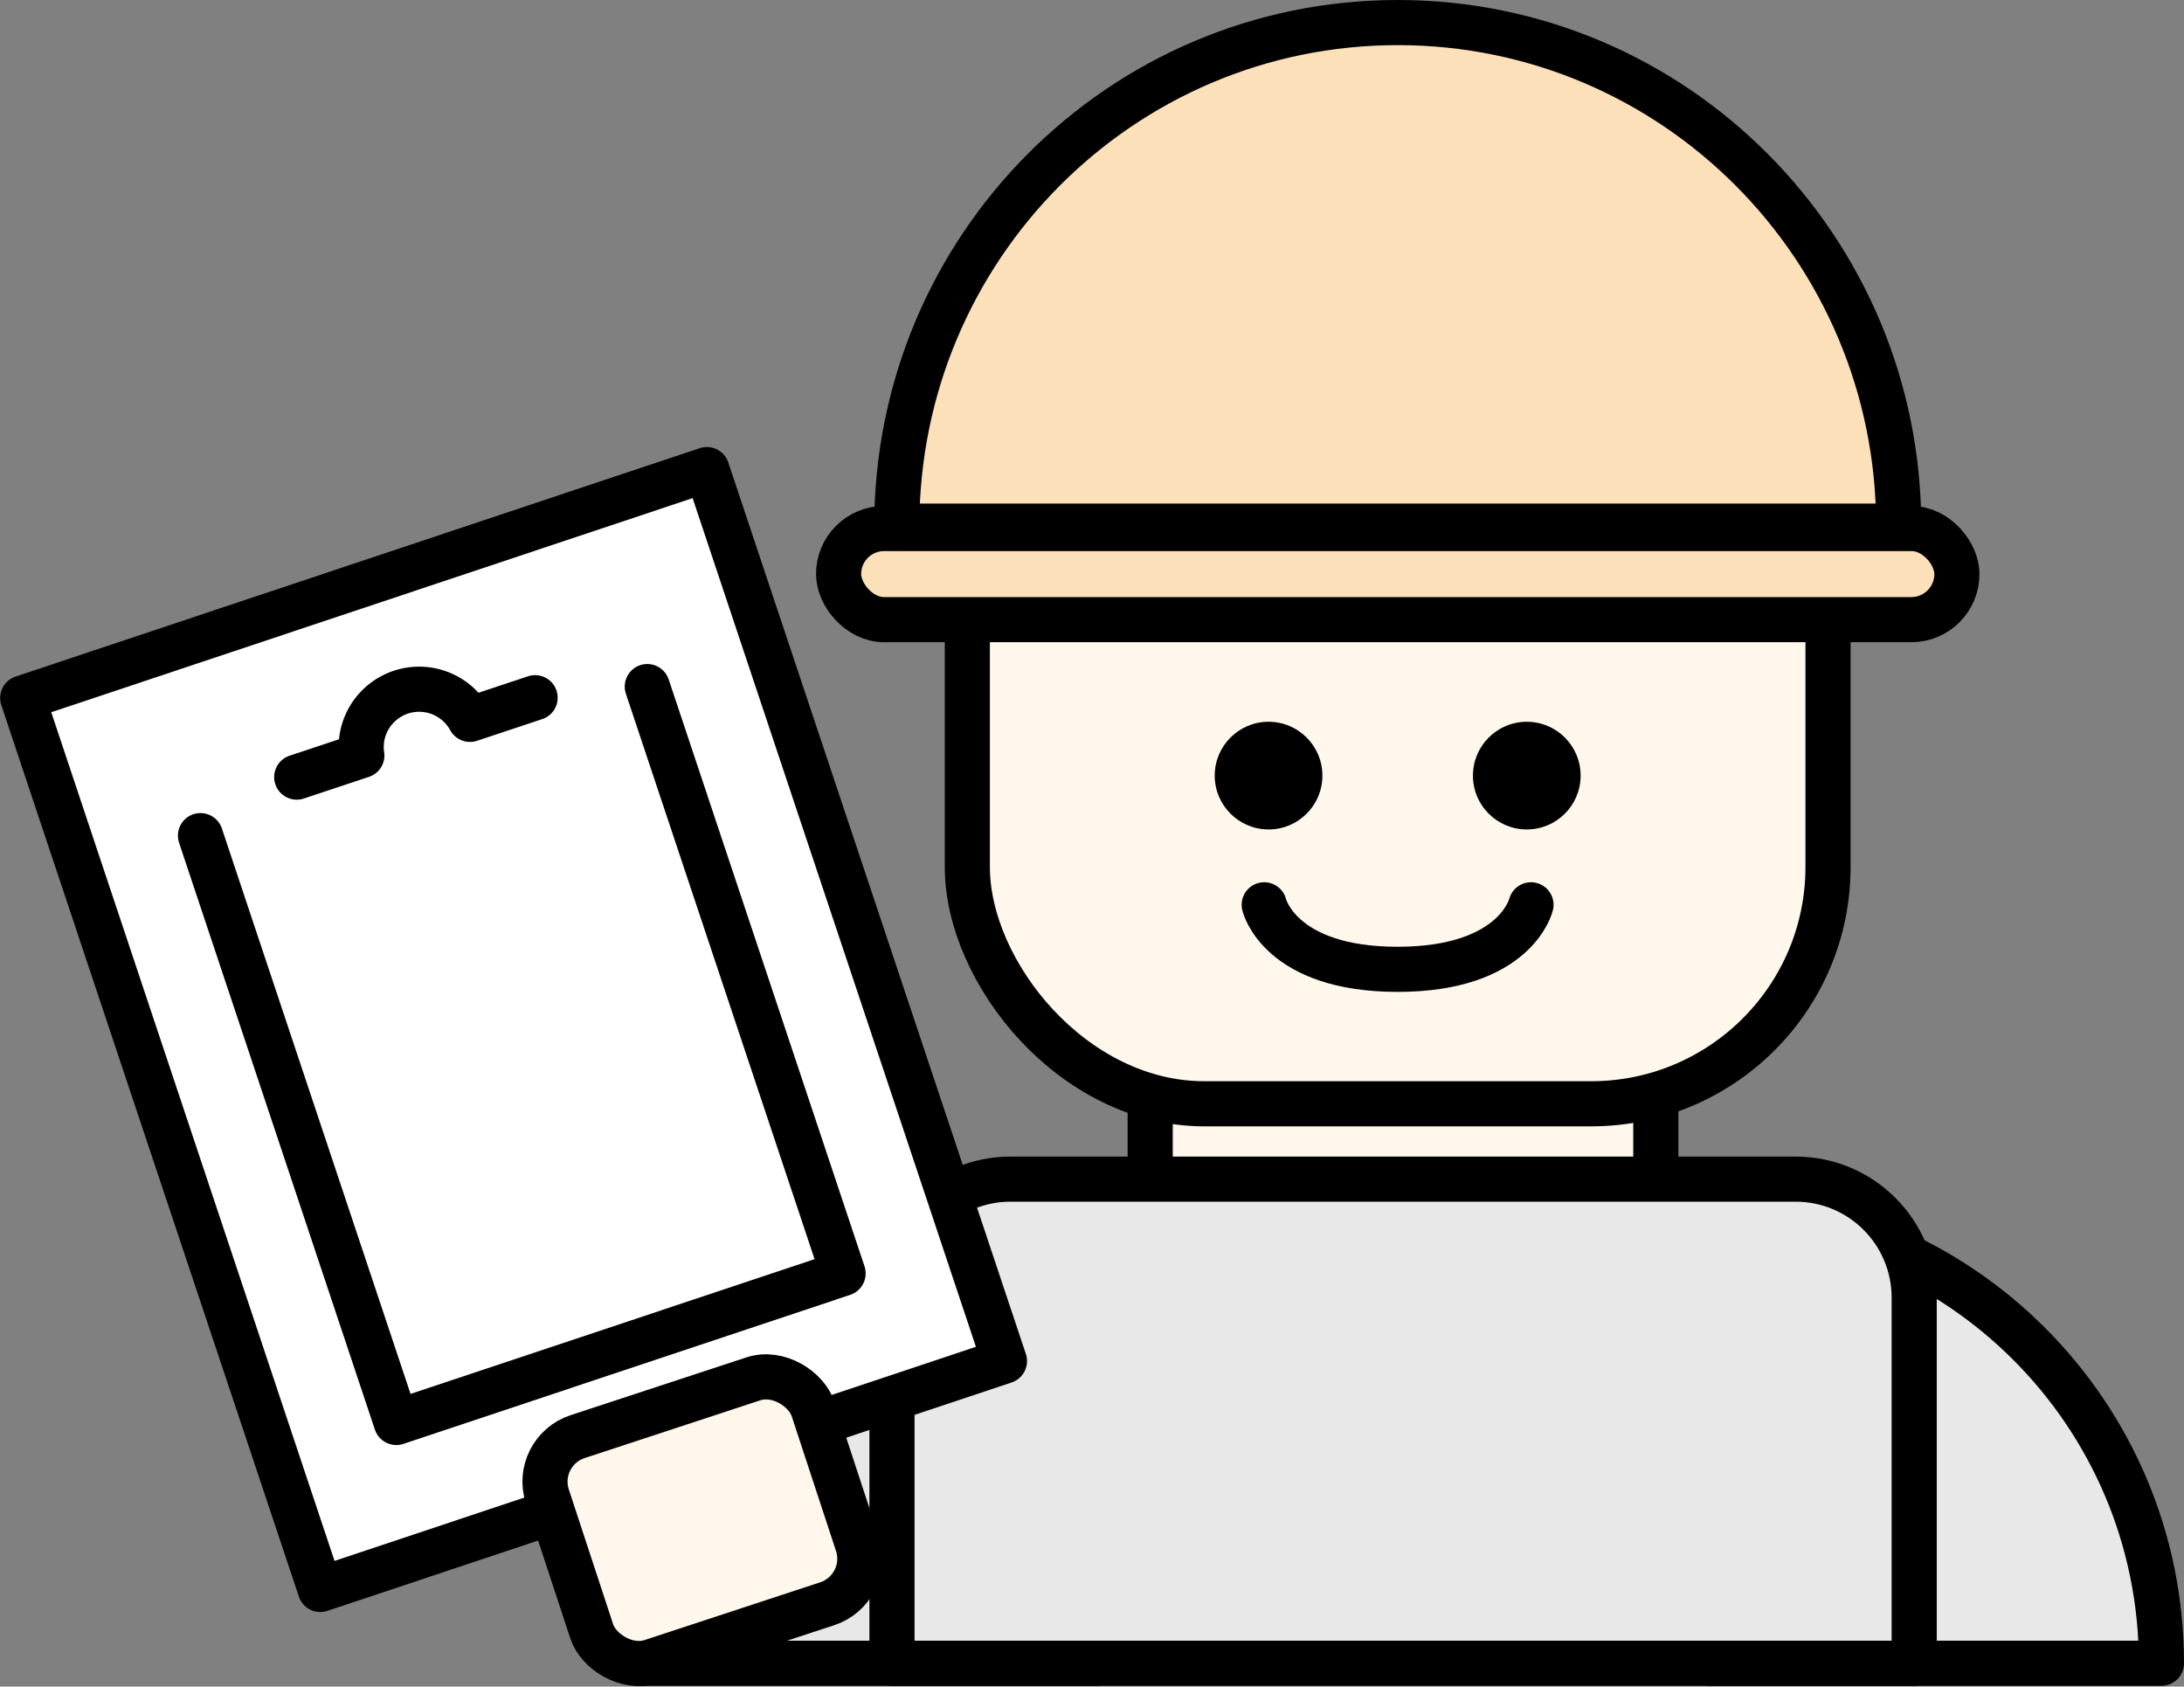
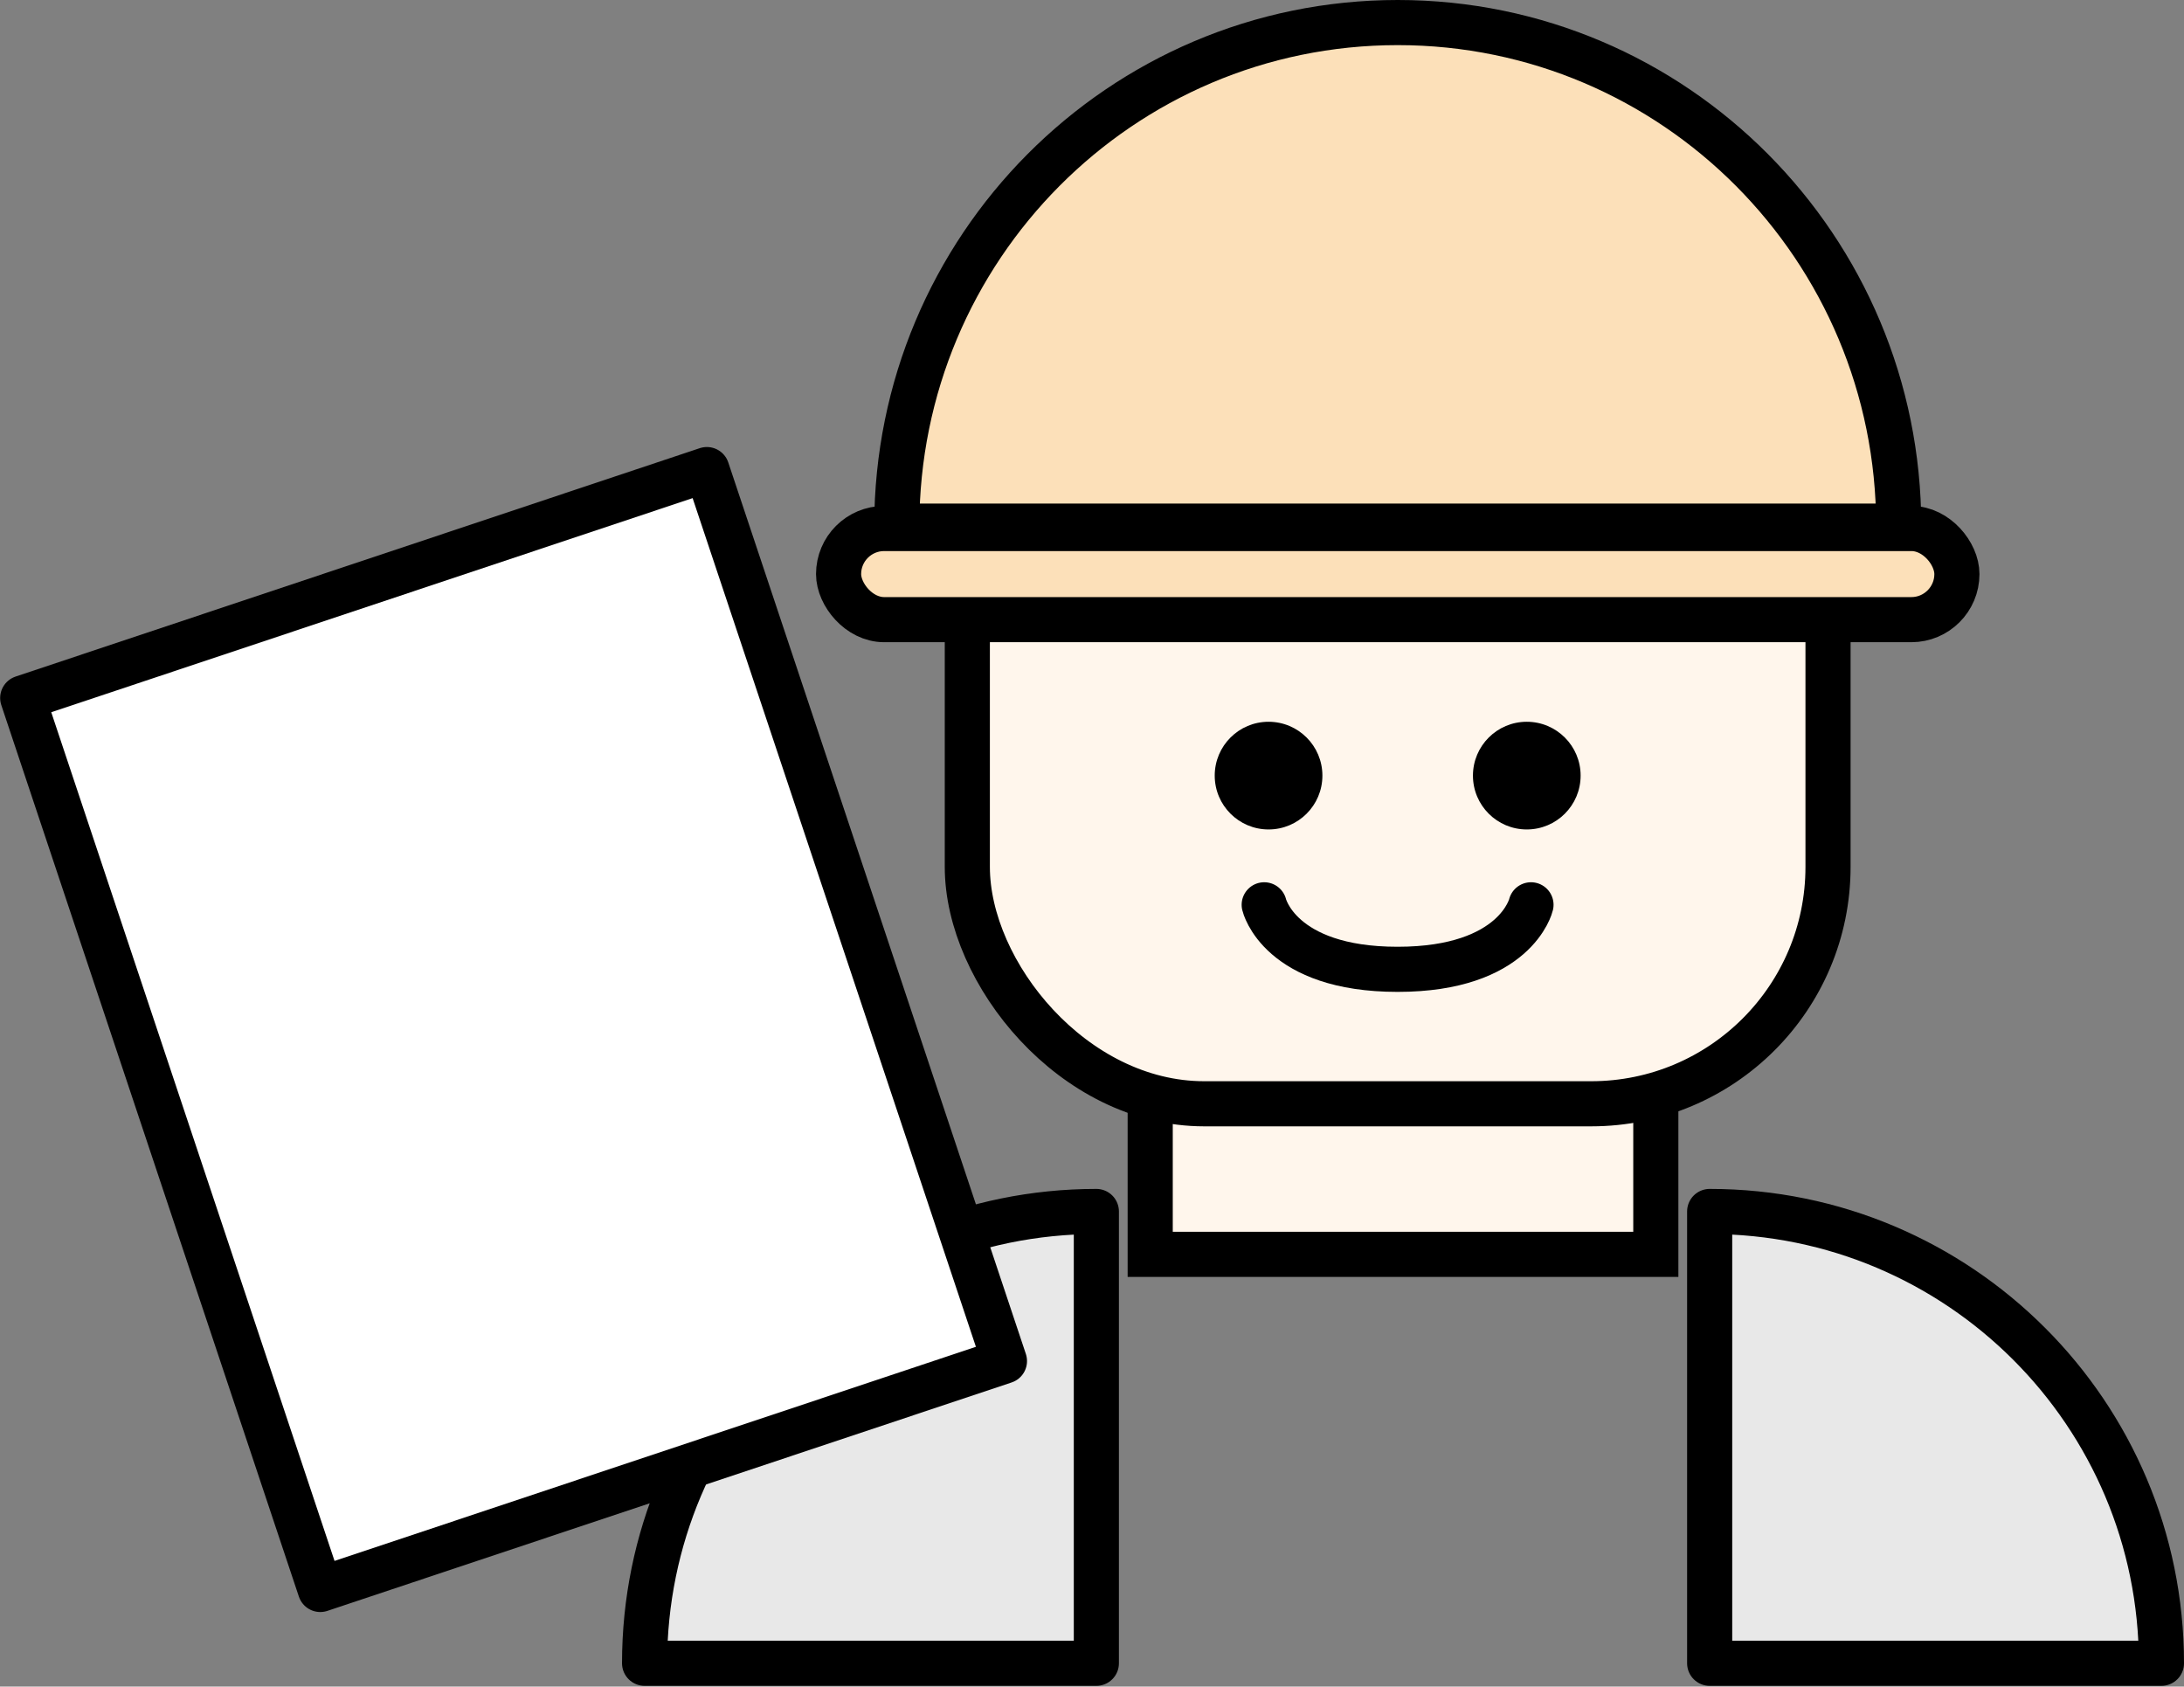
<svg xmlns="http://www.w3.org/2000/svg" id="_レイヤー_2" viewBox="0 0 145.22 112.14">
  <rect x="0" y="0" width="145.22" height="112.14" fill="#808080" stroke="none" />
  <defs>
    <style>.cls-1,.cls-2,.cls-4,.cls-5{stroke:#000;stroke-width:3px}.cls-1,.cls-4{stroke-linejoin:round;stroke-linecap:round}.cls-1{fill:none}.cls-2{fill:#fce0b9}.cls-2,.cls-5{stroke-miterlimit:10}.cls-4{fill:#e8e8e8}.cls-5{fill:#fff6ec}</style>
  </defs>
  <g id="_レイヤー_1-2">
    <path class="cls-5" d="M76.48 69.81h33.62V83.4H76.48z" />
    <rect class="cls-5" x="64.32" y="16.16" width="57.23" height="57.23" rx="15.75" ry="15.75" />
    <path class="cls-2" d="M59.63 34.98c0-18.49 14.91-33.48 33.31-33.48s33.31 14.99 33.31 33.48H59.63z" />
    <rect class="cls-2" x="55.76" y="35.14" width="74.36" height="6.06" rx="3.03" ry="3.03" />
    <circle cx="84.35" cy="51.57" r="3.58" />
    <circle cx="101.52" cy="51.57" r="3.58" />
    <path d="M101.8 60.16s-1 4.29-8.87 4.29-8.87-4.29-8.87-4.29" stroke-miterlimit="10" fill="none" stroke-linecap="round" stroke="#000" stroke-width="3" />
    <path class="cls-4" d="M143.72 110.59c0-16.59-13.45-30.04-30.04-30.04v30.04h30.04zm-100.86 0c0-16.59 13.45-30.04 30.04-30.04v30.04H42.86z" />
-     <path class="cls-4" d="M67.19 78.4h52.21c4.35 0 7.88 3.53 7.88 7.88v24.31H59.31V86.28c0-4.35 3.53-7.88 7.88-7.88z" />
    <path id="_長方形_1993" fill="#fff" stroke-linecap="round" stroke-linejoin="round" stroke="#000" stroke-width="3" d="M1.51 46.408l45.492-15.186 19.787 59.275-45.493 15.186z" />
-     <path id="_パス_353" class="cls-1" d="M43.04 45.65l13.02 39.02-29.71 9.91-13.02-39.02" />
-     <path id="_パス_354" class="cls-1" d="M35.58 46.39l-4.33 1.44a3.85 3.85 0 00-5.23-1.53c-1.41.77-2.2 2.34-1.96 3.93l-4.33 1.44" />
-     <rect class="cls-5" x="37.4" y="93.21" width="18.6" height="15.74" rx="3.15" ry="3.15" transform="rotate(-18.2 46.693 101.064)" />
  </g>
</svg>